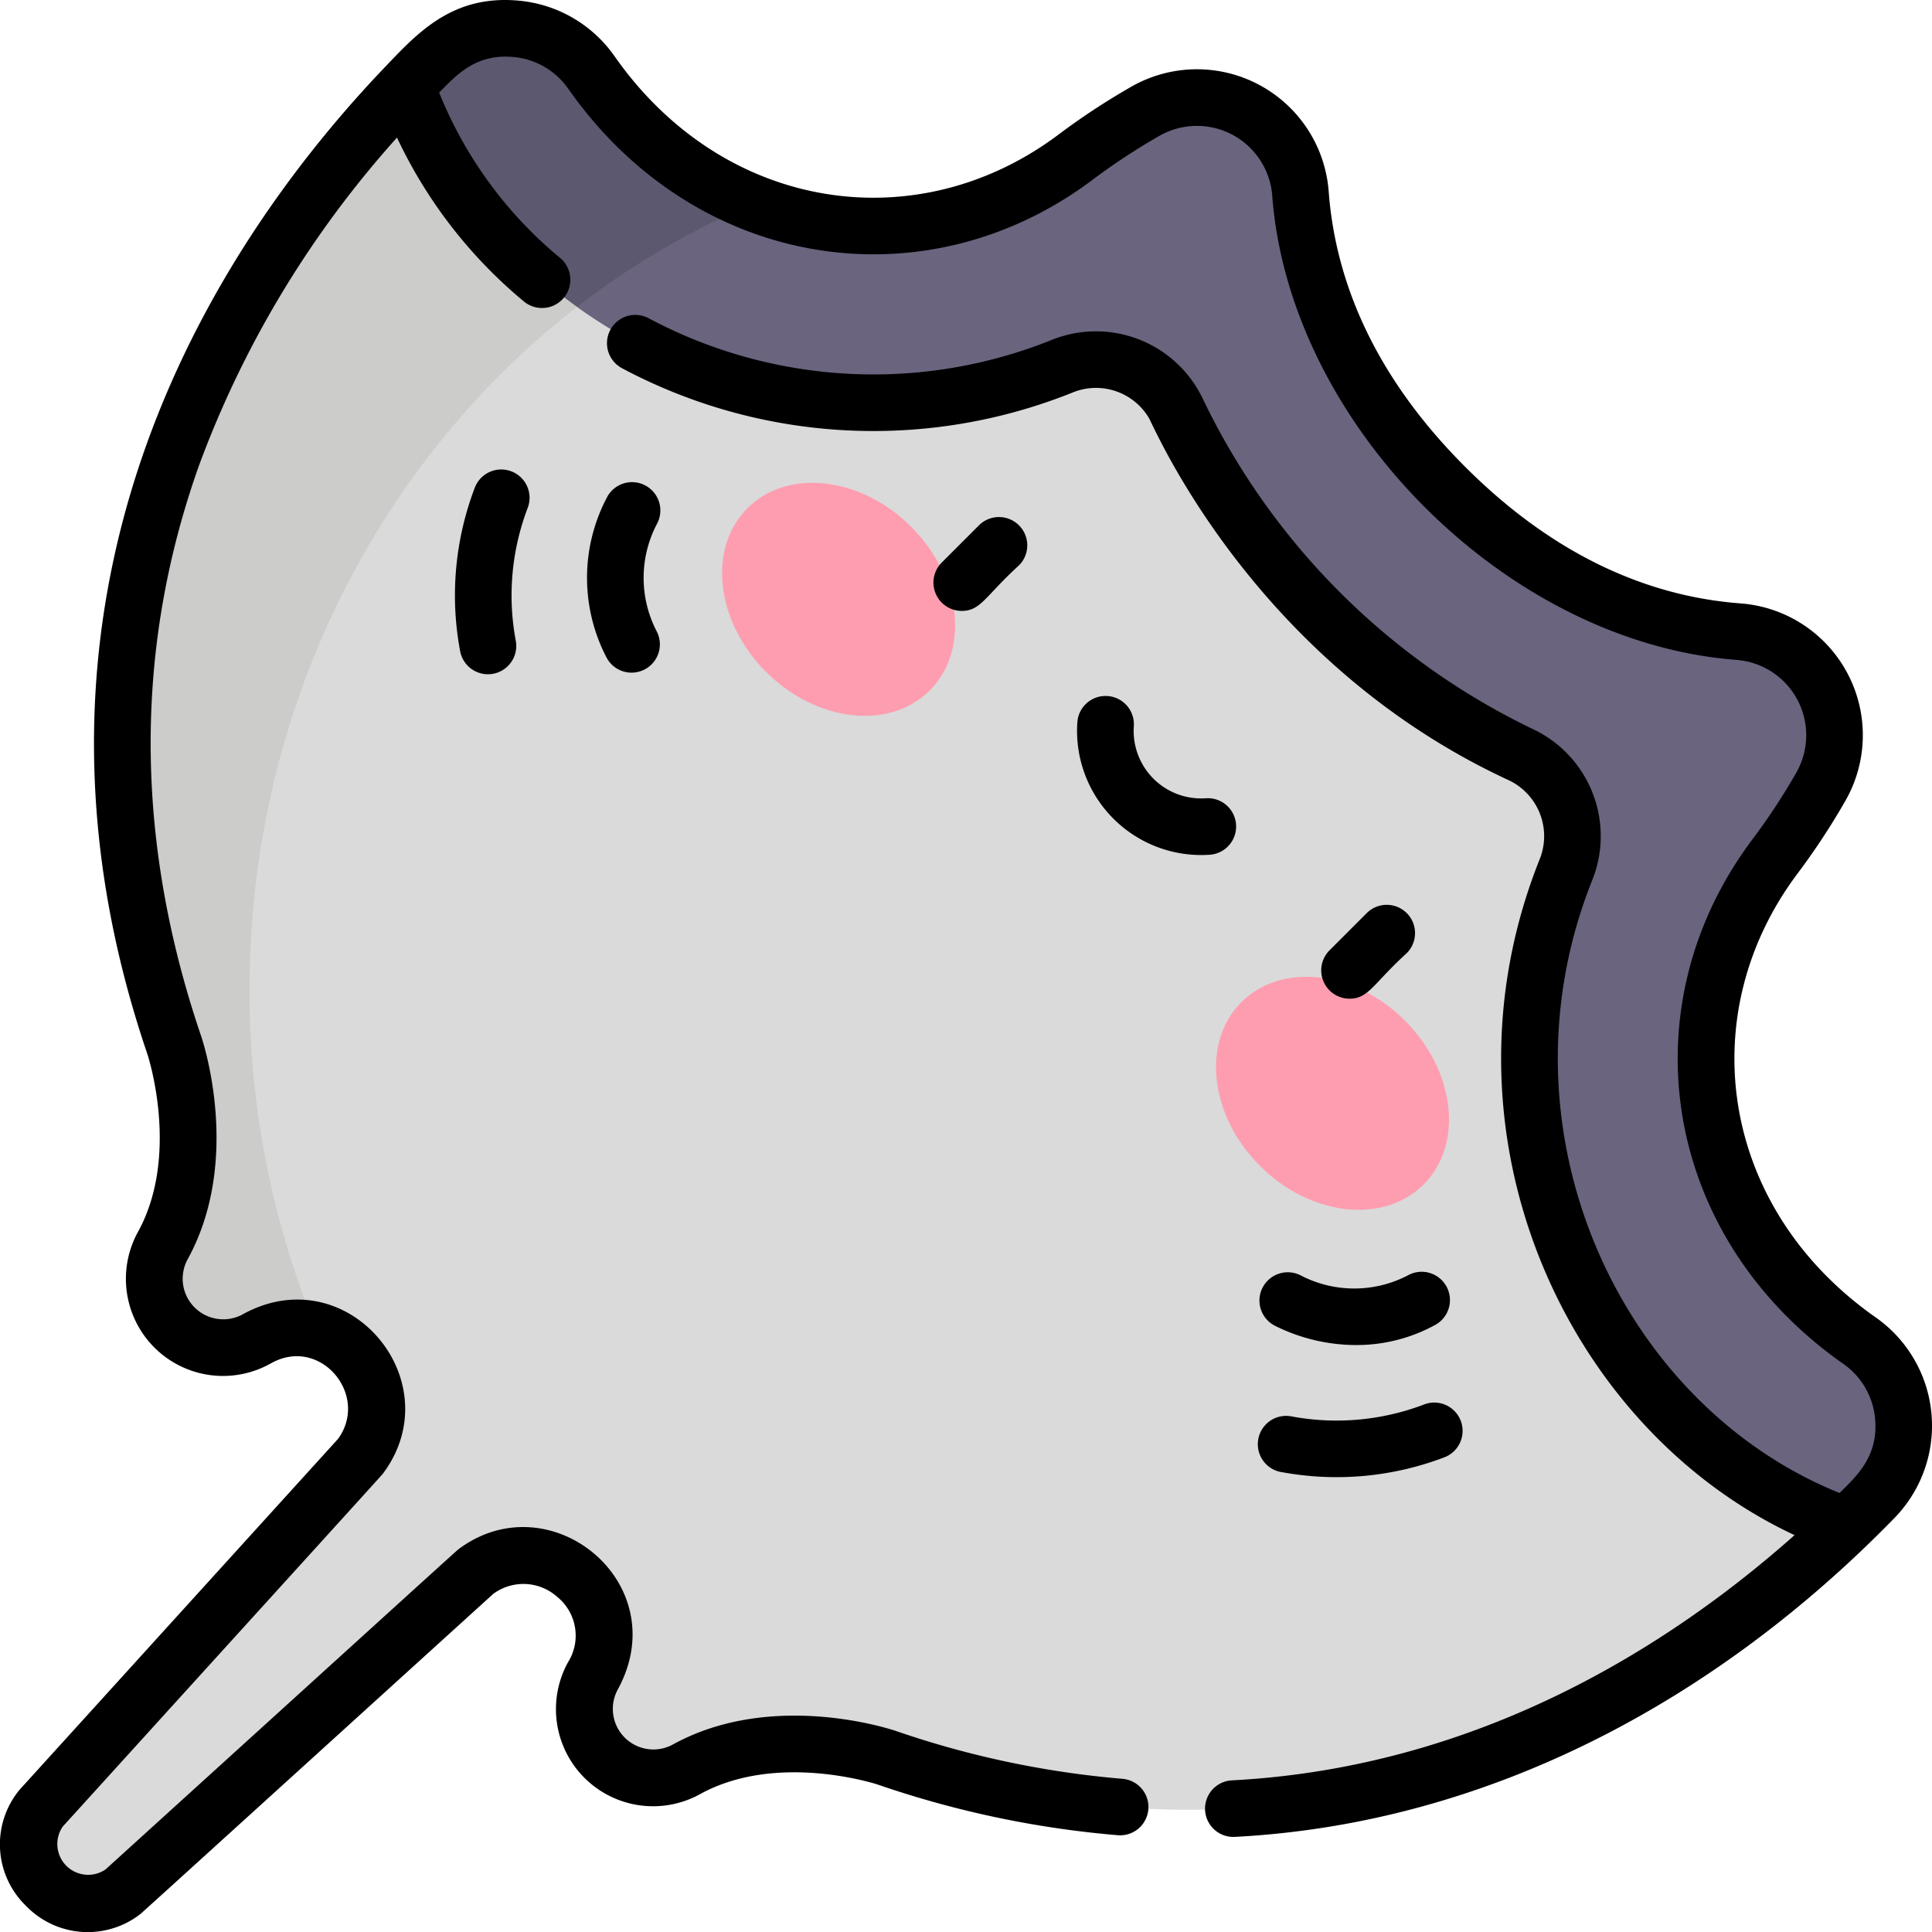
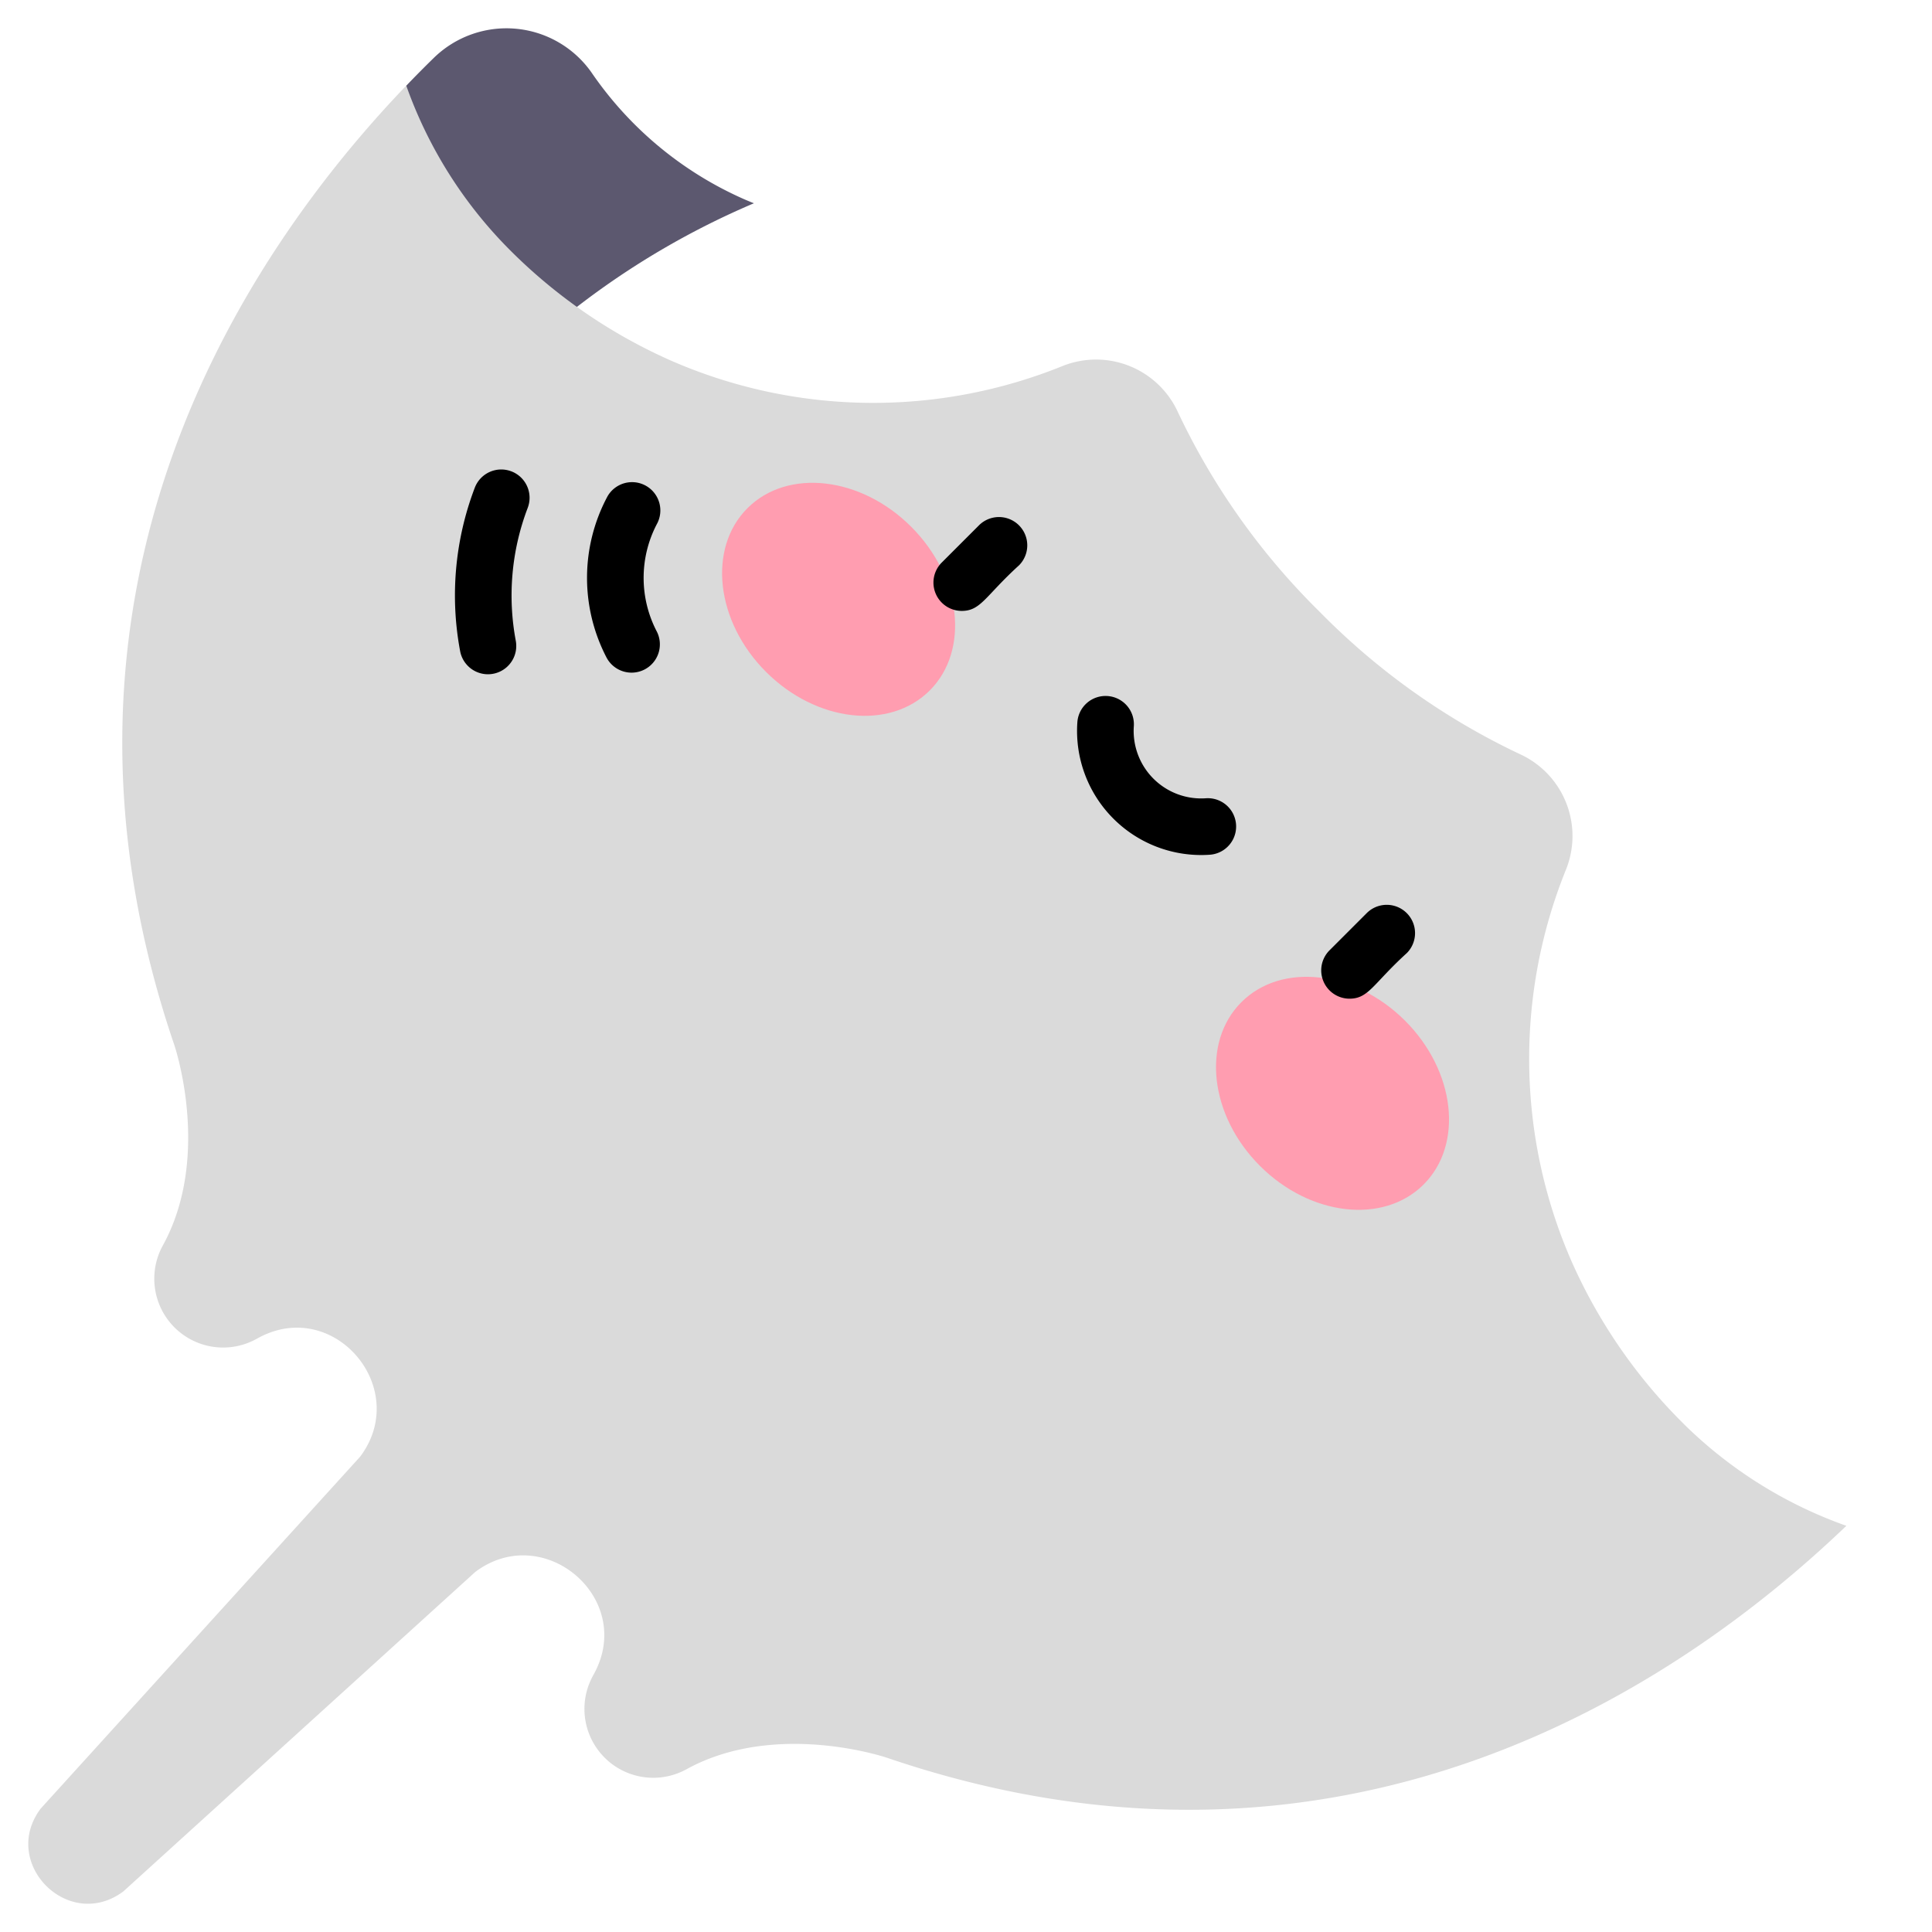
<svg xmlns="http://www.w3.org/2000/svg" width="162.422" height="162.426" viewBox="0 0 162.422 162.426">
  <g id="Gruppe_2634" data-name="Gruppe 2634" transform="translate(-0.006 0)">
    <g id="Gruppe_2600" data-name="Gruppe 2600" transform="translate(2.384 2.379)">
-       <path id="Pfad_3843" data-name="Pfad 3843" d="M224.686,117.828a30.382,30.382,0,0,1-10.607-12.709,27.912,27.912,0,0,1,3.485-28,56.421,56.421,0,0,0,3.864-5.877,8.73,8.73,0,0,0-6.9-13.025c-6.883-.513-15.82-3.307-24.684-12.171s-11.658-17.8-12.171-24.684a8.73,8.73,0,0,0-13.025-6.9,56.372,56.372,0,0,0-5.877,3.864,27.913,27.913,0,0,1-28,3.485A30.379,30.379,0,0,1,118.06,11.2,8.739,8.739,0,0,0,104.8,10q-1.113,1.085-2.3,2.322l-2.4,24.271,98.046,98.046,25.423-1.25q1.239-1.183,2.322-2.3a8.739,8.739,0,0,0-1.2-13.264Z" transform="translate(-70.721 -7.499)" fill="#6a647f" />
      <path id="Pfad_3844" data-name="Pfad 3844" d="M131.724,22.208c-.32-.127-.639-.259-.955-.4A30.382,30.382,0,0,1,118.06,11.2,8.739,8.739,0,0,0,104.8,10q-1.113,1.085-2.3,2.322l-2.4,24.271,5.426,5.426A67.506,67.506,0,0,1,131.724,22.208Z" transform="translate(-70.721 -7.499)" fill="#5c586f" />
      <path id="Pfad_3845" data-name="Pfad 3845" d="M146.519,135.054a44.615,44.615,0,0,1-9.283-13.528,42.44,42.44,0,0,1-.445-32.96,7.567,7.567,0,0,0-3.9-9.669,58.721,58.721,0,0,1-16.8-11.937,58.71,58.71,0,0,1-11.937-16.8,7.567,7.567,0,0,0-9.669-3.9,42.44,42.44,0,0,1-32.96-.445A44.608,44.608,0,0,1,48,36.531,37.074,37.074,0,0,1,39.277,22.7c-13.367,13.947-32.6,42.2-19.5,80.653,0,0,3.176,9.3-.955,16.838a5.787,5.787,0,0,0,7.839,7.886c.1-.051.194-.105.292-.157,6.322-3.307,12.728,4.33,8.452,10.039L8.543,167.55c-3.443,4.595,2.362,10.4,6.956,6.956l29.587-26.858c5.709-4.276,13.346,2.13,10.039,8.452-.051.1-.105.194-.157.292a5.787,5.787,0,0,0,7.886,7.839c7.534-4.131,16.838-.955,16.838-.955,38.458,13.1,66.706-6.137,80.653-19.5a37.079,37.079,0,0,1-13.826-8.719Z" transform="translate(-7.501 -17.881)" fill="#dadada" />
      <g id="Gruppe_2599" data-name="Gruppe 2599" transform="translate(54.359 34.243)">
        <g id="Gruppe_2598" data-name="Gruppe 2598" transform="translate(0 0)">
          <g id="Gruppe_2596" data-name="Gruppe 2596">
            <ellipse id="Ellipse_100" data-name="Ellipse 100" cx="8.629" cy="10.836" rx="8.629" ry="10.836" transform="translate(0 12.202) rotate(-45)" fill="#ff9db0" />
          </g>
          <g id="Gruppe_2597" data-name="Gruppe 2597" transform="translate(41.523 41.53)">
            <ellipse id="Ellipse_101" data-name="Ellipse 101" cx="8.629" cy="10.836" rx="8.629" ry="10.836" transform="translate(0 12.202) rotate(-45)" fill="#ff9db0" />
          </g>
        </g>
      </g>
-       <path id="Pfad_3846" data-name="Pfad 3846" d="M35.821,120.2a5.787,5.787,0,0,0,7.839,7.885c.1-.051.194-.105.292-.157a6.469,6.469,0,0,1,4.815-.565,74.5,74.5,0,0,1-5.662-28.623c0-23.589,10.839-44.492,27.524-57.431A44.873,44.873,0,0,1,65,36.53,37.072,37.072,0,0,1,56.279,22.7c-13.366,13.947-32.6,42.2-19.5,80.653C36.776,103.357,39.952,112.661,35.821,120.2Z" transform="translate(-24.504 -17.88)" fill="#ccccca" />
    </g>
    <g id="Gruppe_2601" data-name="Gruppe 2601" transform="translate(0.006 0)">
      <path id="Pfad_3847" data-name="Pfad 3847" d="M251.186,137.717l-3.132,3.132a2.382,2.382,0,0,0,1.682,4.062c1.612,0,1.985-1.253,4.815-3.829a2.379,2.379,0,0,0-3.365-3.365Z" transform="translate(-168.886 -93.552)" />
      <path id="Pfad_3848" data-name="Pfad 3848" d="M357.314,243.844a2.379,2.379,0,0,0-3.365-3.365l-3.132,3.132a2.382,2.382,0,0,0,1.682,4.062c1.612,0,1.985-1.252,4.814-3.829Z" transform="translate(-239.049 -163.714)" />
      <path id="Pfad_3849" data-name="Pfad 3849" d="M287.992,184.438a2.377,2.377,0,0,0-2.537,2.211,10.436,10.436,0,0,0,11.132,11.131,2.379,2.379,0,0,0-.326-4.747,5.676,5.676,0,0,1-6.058-6.058,2.379,2.379,0,0,0-2.211-2.537Z" transform="translate(-194.883 -125.923)" />
-       <path id="Pfad_3850" data-name="Pfad 3850" d="M335.283,377.52a25.417,25.417,0,0,0,13.742-1.236,2.379,2.379,0,0,0-1.71-4.441,20.651,20.651,0,0,1-11.171,1,2.379,2.379,0,1,0-.862,4.68Z" transform="translate(-227.59 -253.771)" />
-       <path id="Pfad_3851" data-name="Pfad 3851" d="M334.011,338.379a2.379,2.379,0,0,0,1.077,3.188,15.291,15.291,0,0,0,6.774,1.611,13.751,13.751,0,0,0,6.693-1.7,2.379,2.379,0,0,0-2.31-4.16,9.749,9.749,0,0,1-9.045-.012,2.38,2.38,0,0,0-3.188,1.077Z" transform="translate(-227.883 -230.101)" />
+       <path id="Pfad_3851" data-name="Pfad 3851" d="M334.011,338.379Z" transform="translate(-227.883 -230.101)" />
      <path id="Pfad_3852" data-name="Pfad 3852" d="M125.32,124.575a2.38,2.38,0,0,0-3.075,1.366,25.414,25.414,0,0,0-1.236,13.742,2.379,2.379,0,1,0,4.68-.862,20.657,20.657,0,0,1,1-11.171,2.379,2.379,0,0,0-1.366-3.075Z" transform="translate(-82.327 -84.947)" />
      <path id="Pfad_3853" data-name="Pfad 3853" d="M160.515,128.071a2.379,2.379,0,0,0-3.235.925,14.5,14.5,0,0,0-.093,13.467,2.379,2.379,0,1,0,4.265-2.111,9.75,9.75,0,0,1-.012-9.045,2.38,2.38,0,0,0-.925-3.236Z" transform="translate(-106.224 -87.238)" />
-       <path id="Pfad_3854" data-name="Pfad 3854" d="M157.712,110.765c-13.166-9.224-15.465-25.509-6.583-37.333a58.974,58.974,0,0,0,4.026-6.124,11.11,11.11,0,0,0-8.791-16.578c-8.386-.625-16.184-4.487-23.178-11.48s-10.856-14.792-11.48-23.179A11.11,11.11,0,0,0,95.13,7.28,58.942,58.942,0,0,0,89,11.309c-11.843,8.9-28.119,6.564-37.331-6.584A11.047,11.047,0,0,0,43.634.056c-5.555-.518-8.482,2.67-11.191,5.507h0l0,0h0C19.123,19.462-1.182,48.728,12.4,88.626c.028.084,2.773,8.436-.789,14.931a8.166,8.166,0,0,0,11.069,11.114l.252-.135c4.083-2.136,8.124,2.781,5.5,6.422l-26.775,29.5a7.194,7.194,0,0,0,.543,9.774,7.207,7.207,0,0,0,9.6.686c.14-.105,9.69-8.785,29.668-26.917a4.265,4.265,0,0,1,5.383.247,4.2,4.2,0,0,1,.9,5.509A8.166,8.166,0,0,0,58.881,150.82c6.493-3.56,14.846-.816,14.927-.789a83.314,83.314,0,0,0,20.178,4.255,2.379,2.379,0,1,0,.379-4.743,78.554,78.554,0,0,1-19.021-4.016c-.421-.144-10.393-3.462-18.749,1.12a3.411,3.411,0,0,1-4.66-4.6c4.909-8.958-5.69-17.567-13.391-11.8-.14.1-9.778,8.865-29.666,26.915a2.59,2.59,0,0,1-3.6-3.6c18.05-19.888,26.811-29.526,26.915-29.666,5.827-7.779-2.975-18.283-11.8-13.391a3.411,3.411,0,0,1-4.6-4.659c4.583-8.358,1.264-18.33,1.121-18.748-5.594-16.43-5.656-32.564-.182-47.953A85.482,85.482,0,0,1,33.381,11.567,39.971,39.971,0,0,0,44.033,25.329,2.379,2.379,0,0,0,47.114,21.7,34.918,34.918,0,0,1,36.924,7.779c1.541-1.56,3.125-3.277,6.267-2.985a6.3,6.3,0,0,1,4.583,2.66c10.727,15.311,30.05,18.2,44.084,7.661a54.214,54.214,0,0,1,5.63-3.7,6.351,6.351,0,0,1,9.472,5.013c1.435,19.272,19.761,37.613,39.049,39.05a6.351,6.351,0,0,1,5.013,9.474,54.121,54.121,0,0,1-3.7,5.627c-10.546,14.042-7.661,33.352,7.66,44.087a6.3,6.3,0,0,1,2.659,4.582c.3,3.176-1.534,4.833-2.985,6.266-18.564-7.484-29.158-30.658-20.776-51.556a9.952,9.952,0,0,0-5.108-12.713,59.261,59.261,0,0,1-27.581-27.58A9.952,9.952,0,0,0,88.48,28.554a40.158,40.158,0,0,1-33.943-1.8,2.379,2.379,0,0,0-2.243,4.2A44.941,44.941,0,0,0,90.252,32.97a5.177,5.177,0,0,1,6.343,2.172c.429.709,8.754,20.47,30.176,30.417a5.2,5.2,0,0,1,2.695,6.625c-9.206,22.951,2.065,47.835,21.407,56.873-10.482,9.316-26.547,19.531-47.305,20.617a2.379,2.379,0,0,0,.248,4.752c21.351-1.117,40.565-11.531,55.434-26.786a11.119,11.119,0,0,0-1.537-16.875Z" transform="translate(-0.006 0)" />
    </g>
  </g>
</svg>